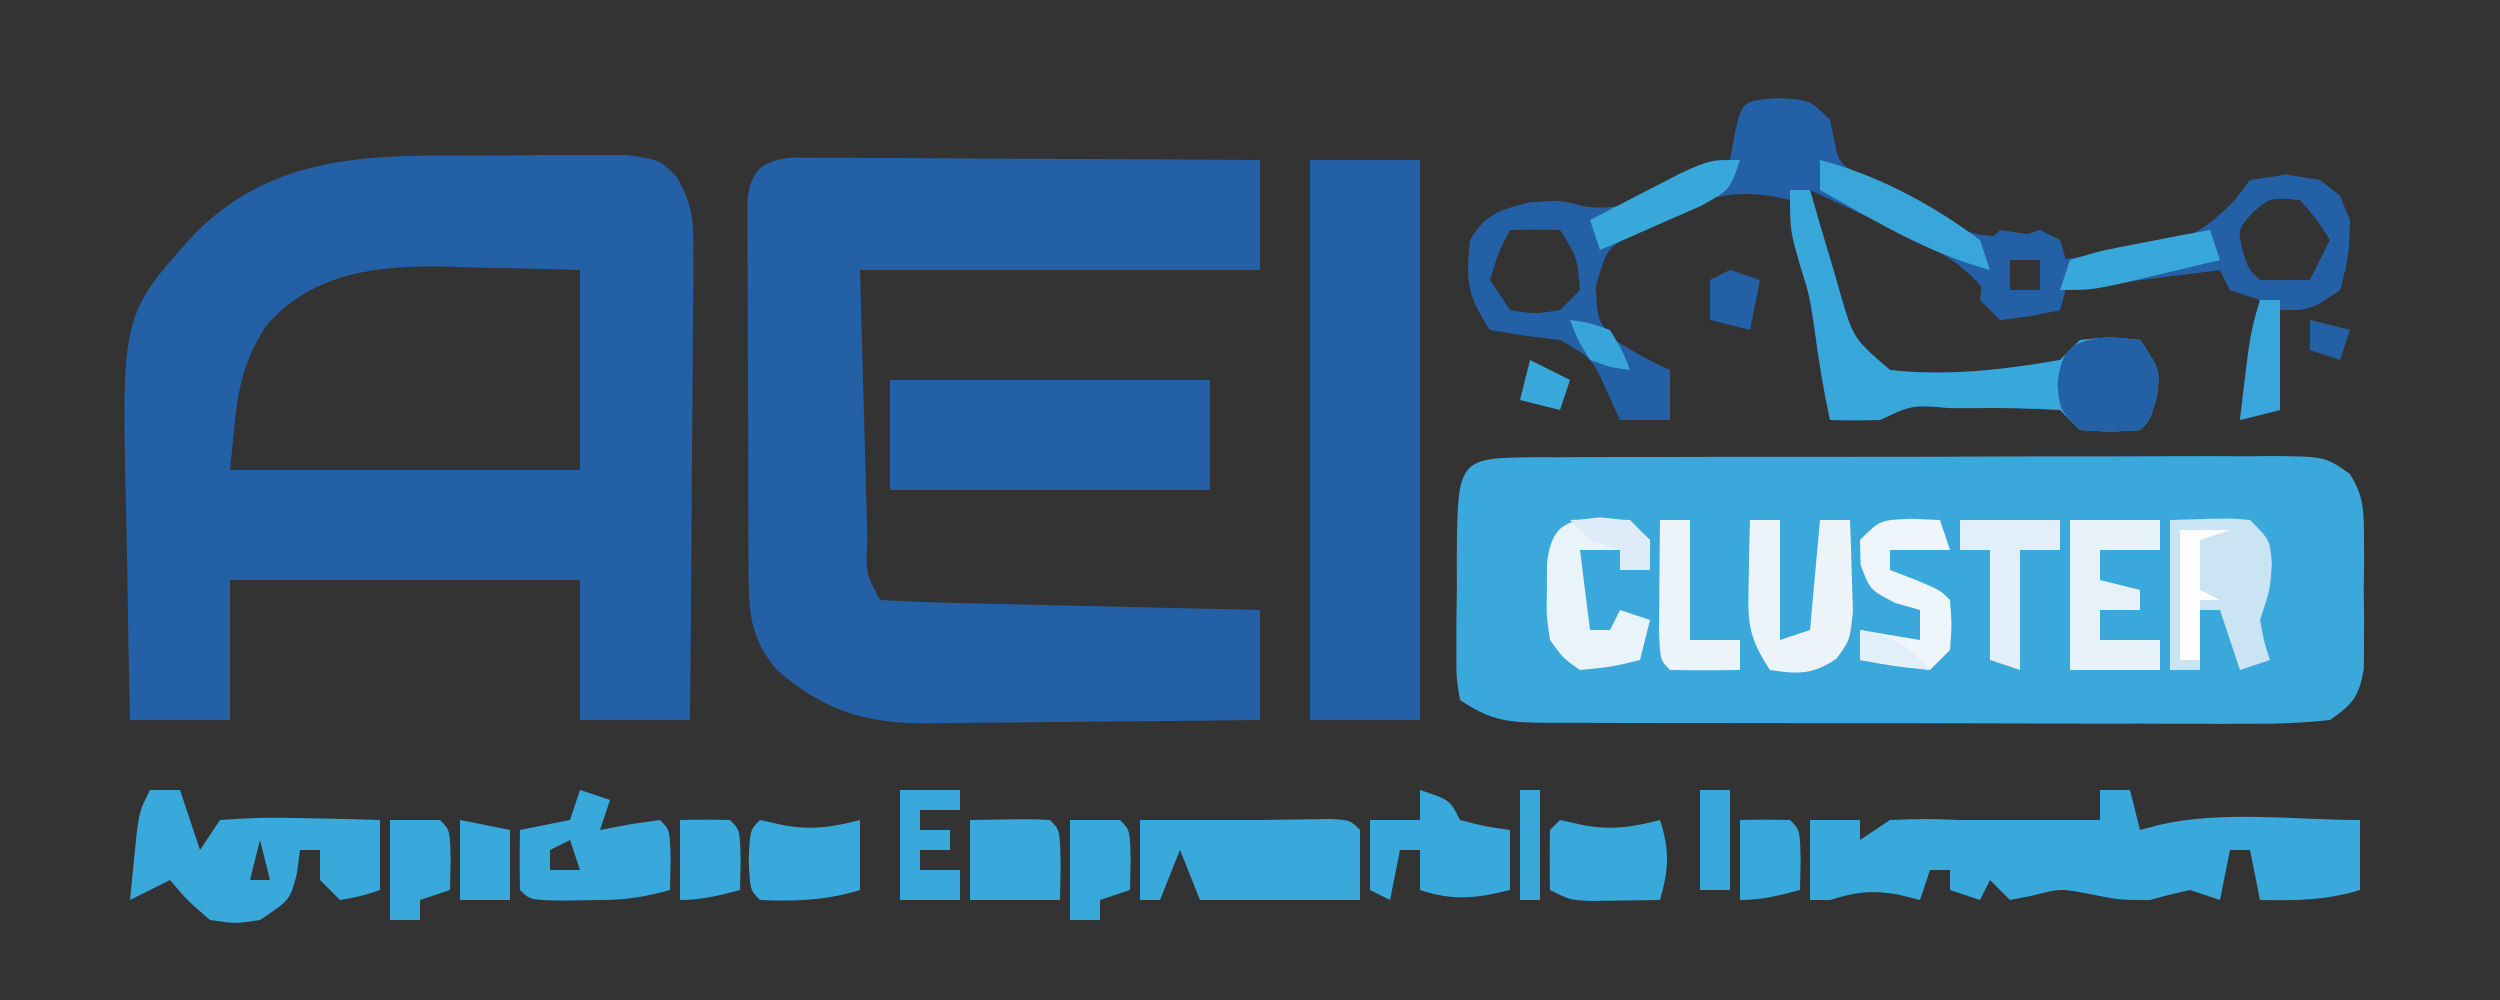
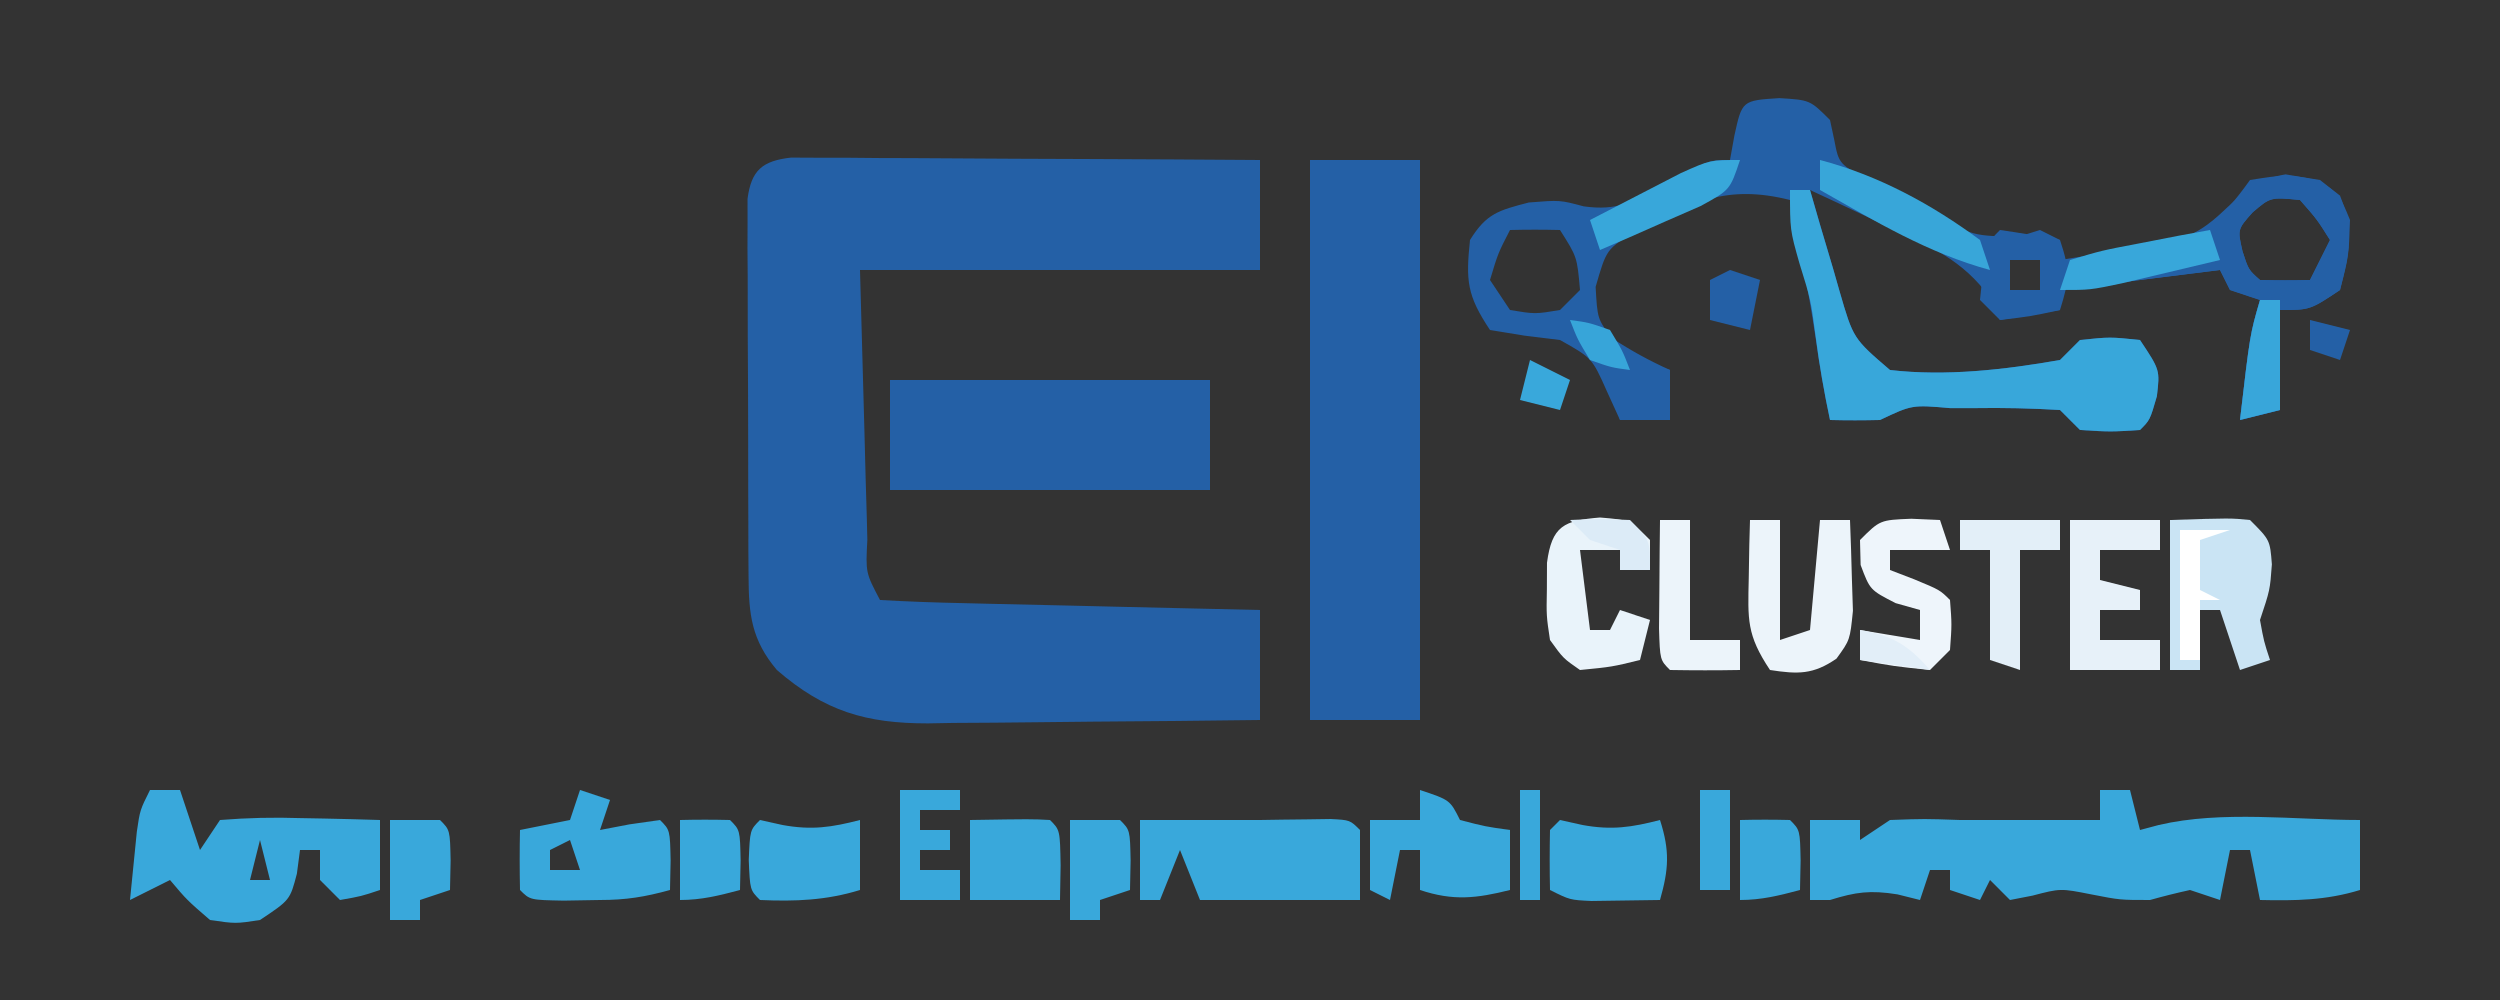
<svg xmlns="http://www.w3.org/2000/svg" version="1.1" width="250" height="100">
  <rect width="100%" height="100%" fill="#333333" stroke="none" />
-   <path d="M0 0 C0.783 0.002 1.566 0.005 2.372 0.008 C3.609 -0 3.609 -0 4.871 -0.008 C7.605 -0.022 10.339 -0.021 13.074 -0.019 C14.97 -0.023 16.865 -0.027 18.761 -0.032 C22.738 -0.039 26.715 -0.039 30.692 -0.034 C35.795 -0.028 40.897 -0.045 46 -0.068 C49.916 -0.083 53.832 -0.083 57.748 -0.08 C59.63 -0.081 61.511 -0.086 63.393 -0.096 C66.022 -0.108 68.65 -0.102 71.279 -0.09 C72.06 -0.098 72.84 -0.105 73.645 -0.113 C78.9 -0.062 78.9 -0.062 81.373 1.672 C82.73 3.82 82.778 5.312 82.789 7.845 C82.793 8.724 82.796 9.603 82.8 10.509 C82.789 11.424 82.777 12.339 82.765 13.282 C82.777 14.197 82.788 15.113 82.8 16.056 C82.797 16.935 82.793 17.814 82.789 18.72 C82.785 19.523 82.782 20.326 82.778 21.153 C82.266 23.964 81.739 24.629 79.39 26.282 C76.646 26.573 74.13 26.682 71.386 26.654 C70.164 26.66 70.164 26.66 68.917 26.666 C66.22 26.674 63.524 26.66 60.828 26.645 C58.956 26.645 57.084 26.645 55.212 26.647 C51.288 26.647 47.364 26.636 43.44 26.618 C38.406 26.596 33.372 26.595 28.338 26.602 C24.472 26.605 20.607 26.599 16.741 26.589 C14.885 26.585 13.029 26.584 11.172 26.585 C8.579 26.586 5.987 26.573 3.394 26.557 C2.624 26.559 1.854 26.562 1.061 26.564 C-2.703 26.527 -4.398 26.424 -7.61 24.282 C-7.982 22.067 -7.982 22.067 -7.973 19.345 C-7.972 18.368 -7.972 17.39 -7.971 16.384 C-7.955 15.36 -7.939 14.337 -7.922 13.282 C-7.925 12.259 -7.929 11.235 -7.932 10.181 C-7.859 0.078 -7.859 0.078 0 0 Z " fill="#3BA8DB" transform="translate(153.61,45.718)" />
-   <path d="M0 0 C2.287 0.009 4.572 -0.02 6.859 -0.052 C8.316 -0.054 9.774 -0.053 11.232 -0.05 C12.548 -0.052 13.863 -0.054 15.219 -0.056 C18.462 0.446 18.462 0.446 20.144 2.151 C21.719 4.893 21.826 6.525 21.803 9.674 C21.802 11.235 21.802 11.235 21.802 12.827 C21.787 13.944 21.771 15.061 21.755 16.212 C21.751 17.36 21.747 18.509 21.742 19.692 C21.725 23.36 21.688 27.028 21.65 30.696 C21.635 33.183 21.621 35.67 21.609 38.157 C21.576 44.254 21.524 50.35 21.462 56.446 C17.832 56.446 14.202 56.446 10.462 56.446 C10.462 51.826 10.462 47.206 10.462 42.446 C-1.088 42.446 -12.638 42.446 -24.538 42.446 C-24.538 47.066 -24.538 51.686 -24.538 56.446 C-27.838 56.446 -31.138 56.446 -34.538 56.446 C-34.662 51.36 -34.753 46.275 -34.812 41.187 C-34.837 39.461 -34.871 37.735 -34.915 36.009 C-35.41 15.866 -35.41 15.866 -27.811 7.558 C-19.92 -0.154 -10.36 -0.06 0 0 Z M-20.874 16.938 C-24.048 21.823 -23.854 25.29 -24.538 31.446 C-12.988 31.446 -1.438 31.446 10.462 31.446 C10.462 24.846 10.462 18.246 10.462 11.446 C6.961 11.337 3.464 11.258 -0.038 11.196 C-1.02 11.163 -2.002 11.129 -3.014 11.094 C-9.781 11.004 -16.111 11.618 -20.874 16.938 Z " fill="#2460A6" transform="translate(47.538,15.554)" />
  <path d="M0 0 C0.866 0.004 1.732 0.009 2.624 0.013 C3.605 0.014 4.586 0.014 5.597 0.014 C6.658 0.024 7.72 0.035 8.813 0.045 C10.44 0.049 10.44 0.049 12.101 0.054 C15.575 0.065 19.05 0.09 22.524 0.116 C24.876 0.126 27.227 0.135 29.579 0.143 C35.352 0.165 41.126 0.199 46.899 0.241 C46.899 3.871 46.899 7.501 46.899 11.241 C33.699 11.241 20.499 11.241 6.899 11.241 C7.044 16.5 7.188 21.759 7.337 27.178 C7.38 28.84 7.423 30.501 7.467 32.213 C7.505 33.51 7.544 34.807 7.583 36.143 C7.599 36.829 7.616 37.514 7.633 38.221 C7.462 41.515 7.462 41.515 8.899 44.241 C11.709 44.401 14.497 44.5 17.309 44.557 C18.572 44.588 18.572 44.588 19.861 44.62 C22.561 44.685 25.261 44.744 27.962 44.803 C29.788 44.846 31.614 44.89 33.44 44.934 C37.927 45.041 42.413 45.142 46.899 45.241 C46.899 48.871 46.899 52.501 46.899 56.241 C41.313 56.315 35.726 56.369 30.139 56.405 C28.24 56.42 26.341 56.441 24.442 56.467 C21.706 56.503 18.971 56.52 16.235 56.533 C15.391 56.549 14.547 56.564 13.678 56.58 C7.503 56.582 3.371 55.379 -1.413 51.241 C-3.951 48.233 -4.227 45.685 -4.246 41.893 C-4.252 41.018 -4.259 40.144 -4.265 39.243 C-4.266 38.303 -4.268 37.362 -4.269 36.393 C-4.272 35.425 -4.275 34.458 -4.279 33.461 C-4.284 31.415 -4.286 29.37 -4.286 27.325 C-4.288 24.187 -4.306 21.049 -4.325 17.91 C-4.328 15.925 -4.33 13.94 -4.331 11.955 C-4.338 11.013 -4.346 10.07 -4.353 9.099 C-4.35 8.228 -4.347 7.356 -4.344 6.459 C-4.345 5.691 -4.347 4.923 -4.348 4.131 C-3.97 1.242 -2.849 0.326 0 0 Z " fill="#2460A6" transform="translate(79.101,15.759)" />
  <path d="M0 0 C3.062 0.188 3.062 0.188 5.062 2.188 C5.203 2.844 5.343 3.5 5.487 4.177 C5.952 6.612 5.952 6.612 9.266 8.363 C10.607 9.09 11.956 9.802 13.312 10.5 C13.982 10.872 14.651 11.244 15.34 11.627 C19.401 13.788 19.401 13.788 23.922 13.855 C24.628 13.635 25.335 13.415 26.062 13.188 C26.723 13.518 27.383 13.848 28.062 14.188 C28.062 14.848 28.062 15.508 28.062 16.188 C30.485 15.817 32.897 15.417 35.312 15 C35.994 14.899 36.676 14.798 37.379 14.693 C42.412 13.789 44.145 12.253 47.062 8.188 C50.625 7.625 50.625 7.625 54.062 8.188 C56.062 9.75 56.062 9.75 57.062 12.188 C56.938 15.812 56.938 15.812 56.062 19.188 C53.062 21.188 53.062 21.188 50.062 21.188 C50.062 24.488 50.062 27.788 50.062 31.188 C48.742 31.517 47.422 31.848 46.062 32.188 C47.062 23.616 47.062 23.616 48.062 20.188 C46.578 19.692 46.578 19.692 45.062 19.188 C44.568 18.198 44.568 18.198 44.062 17.188 C38.782 17.848 33.502 18.508 28.062 19.188 C28.062 19.848 28.062 20.508 28.062 21.188 C25.093 21.683 25.093 21.683 22.062 22.188 C21.736 21.451 21.41 20.715 21.074 19.957 C18.308 16.149 15.079 14.81 10.875 12.875 C9.751 12.336 9.751 12.336 8.604 11.787 C6.763 10.908 4.913 10.046 3.062 9.188 C3.82 11.817 4.593 14.44 5.375 17.062 C5.695 18.182 5.695 18.182 6.021 19.324 C7.391 24.041 7.391 24.041 11.062 27.188 C16.663 27.839 22.537 27.157 28.062 26.188 C28.723 25.527 29.383 24.867 30.062 24.188 C33.062 23.875 33.062 23.875 36.062 24.188 C38.062 27.188 38.062 27.188 37.75 29.812 C37.062 32.188 37.062 32.188 36.062 33.188 C33.125 33.375 33.125 33.375 30.062 33.188 C29.402 32.528 28.742 31.867 28.062 31.188 C25.171 31.016 22.388 30.955 19.5 31 C18.31 31.001 18.31 31.001 17.096 31.002 C13.27 30.667 13.27 30.667 10.062 32.188 C8.396 32.228 6.729 32.23 5.062 32.188 C4.484 29.462 4.004 26.761 3.625 24 C2.94 19.358 2.015 14.781 1.062 10.188 C-5.271 8.592 -8.807 10.387 -14.398 13.363 C-17.284 15.087 -17.284 15.087 -18.375 18.875 C-18.195 22.08 -18.195 22.08 -16.75 24 C-14.868 25.233 -12.991 26.267 -10.938 27.188 C-10.938 28.837 -10.938 30.488 -10.938 32.188 C-12.588 32.188 -14.238 32.188 -15.938 32.188 C-16.371 31.239 -16.804 30.29 -17.25 29.312 C-18.731 25.987 -18.731 25.987 -21.938 24.188 C-23.113 24.043 -24.289 23.899 -25.5 23.75 C-26.634 23.564 -27.769 23.379 -28.938 23.188 C-31.25 19.718 -31.362 18.265 -30.938 14.188 C-29.293 11.538 -28.094 11.228 -25.062 10.438 C-21.938 10.188 -21.938 10.188 -19.566 10.824 C-16.174 11.293 -14.709 10.402 -11.75 8.75 C-7.093 6.188 -7.093 6.188 -4.938 6.188 C-4.793 5.383 -4.649 4.579 -4.5 3.75 C-3.729 0.238 -3.729 0.238 0 0 Z M47.312 11.438 C45.813 13.122 45.813 13.122 46.312 15.312 C46.912 17.168 46.912 17.168 48.062 18.188 C49.729 18.228 51.396 18.23 53.062 18.188 C53.722 16.867 54.383 15.547 55.062 14.188 C53.768 12.128 53.768 12.128 52.062 10.188 C49.111 9.897 49.111 9.897 47.312 11.438 Z M-26.938 13.188 C-28.136 15.516 -28.136 15.516 -28.938 18.188 C-27.948 19.672 -27.948 19.672 -26.938 21.188 C-24.438 21.604 -24.438 21.604 -21.938 21.188 C-21.277 20.527 -20.617 19.867 -19.938 19.188 C-20.227 15.881 -20.227 15.881 -21.938 13.188 C-23.604 13.147 -25.271 13.145 -26.938 13.188 Z M23.062 16.188 C23.062 17.177 23.062 18.168 23.062 19.188 C24.052 19.188 25.043 19.188 26.062 19.188 C26.062 18.198 26.062 17.207 26.062 16.188 C25.073 16.188 24.082 16.188 23.062 16.188 Z " fill="#2460A6" transform="translate(177.938,9.812)" />
  <path d="M0 0 C3.63 0 7.26 0 11 0 C11 18.48 11 36.96 11 56 C7.37 56 3.74 56 0 56 C0 37.52 0 19.04 0 0 Z " fill="#2460A6" transform="translate(131,16)" />
  <path d="M0 0 C0.99 0 1.98 0 3 0 C3.495 1.98 3.495 1.98 4 4 C4.619 3.835 5.237 3.67 5.875 3.5 C12.171 2.019 19.535 3 26 3 C26 5.31 26 7.62 26 10 C22.62 11.04 19.522 11.08 16 11 C15.505 8.525 15.505 8.525 15 6 C14.34 6 13.68 6 13 6 C12.67 7.65 12.34 9.3 12 11 C11.01 10.67 10.02 10.34 9 10 C7.657 10.294 6.323 10.628 5 11 C2 11 2 11 -0.875 10.438 C-3.948 9.83 -3.948 9.83 -6.75 10.562 C-7.492 10.707 -8.235 10.851 -9 11 C-9.66 10.34 -10.32 9.68 -11 9 C-11.33 9.66 -11.66 10.32 -12 11 C-12.99 10.67 -13.98 10.34 -15 10 C-15 9.34 -15 8.68 -15 8 C-15.66 8 -16.32 8 -17 8 C-17.33 8.99 -17.66 9.98 -18 11 C-18.742 10.814 -19.485 10.629 -20.25 10.438 C-22.986 10.002 -24.407 10.195 -27 11 C-27.66 11 -28.32 11 -29 11 C-29 8.36 -29 5.72 -29 3 C-27.35 3 -25.7 3 -24 3 C-24 3.66 -24 4.32 -24 5 C-23.01 4.34 -22.02 3.68 -21 3 C-17.562 2.875 -17.562 2.875 -14 3 C-12.68 3 -11.36 3 -10 3 C-6.667 3 -3.333 3 0 3 C0 2.01 0 1.02 0 0 Z M-20 6 C-19 8 -19 8 -19 8 Z M-1 6 C0 8 0 8 0 8 Z M6 6 C7 8 7 8 7 8 Z " fill="#39A8DB" transform="translate(210,79)" />
  <path d="M0 0 C10.56 0 21.12 0 32 0 C32 3.63 32 7.26 32 11 C21.44 11 10.88 11 0 11 C0 7.37 0 3.74 0 0 Z " fill="#2460A6" transform="translate(89,38)" />
  <path d="M0 0 C0.66 0 1.32 0 2 0 C2.326 1.132 2.652 2.264 2.988 3.43 C3.429 4.912 3.871 6.393 4.312 7.875 C4.526 8.621 4.739 9.368 4.959 10.137 C6.328 14.853 6.328 14.853 10 18 C15.601 18.652 21.474 17.969 27 17 C27.66 16.34 28.32 15.68 29 15 C32 14.688 32 14.688 35 15 C37 18 37 18 36.688 20.625 C36 23 36 23 35 24 C32.062 24.188 32.062 24.188 29 24 C28.34 23.34 27.68 22.68 27 22 C24.109 21.828 21.326 21.768 18.438 21.812 C17.247 21.813 17.247 21.813 16.033 21.814 C12.208 21.479 12.208 21.479 9 23 C7.334 23.041 5.666 23.043 4 23 C3.408 20.209 2.93 17.456 2.562 14.625 C2.071 10.955 2.071 10.955 0.938 7.312 C0 4 0 4 0 0 Z " fill="#38A7DA" transform="translate(179,19)" />
  <path d="M0 0 C0.99 0 1.98 0 3 0 C3.66 1.98 4.32 3.96 5 6 C5.66 5.01 6.32 4.02 7 3 C9.789 2.779 12.347 2.719 15.125 2.812 C15.879 2.826 16.633 2.84 17.41 2.854 C19.274 2.889 21.137 2.943 23 3 C23 5.31 23 7.62 23 10 C21.125 10.625 21.125 10.625 19 11 C18.34 10.34 17.68 9.68 17 9 C17 8.01 17 7.02 17 6 C16.34 6 15.68 6 15 6 C14.897 6.784 14.794 7.567 14.688 8.375 C14 11 14 11 11 13 C8.562 13.375 8.562 13.375 6 13 C3.688 11 3.688 11 2 9 C0.02 9.99 0.02 9.99 -2 11 C-1.859 9.541 -1.712 8.083 -1.562 6.625 C-1.481 5.813 -1.4 5.001 -1.316 4.164 C-1 2 -1 2 0 0 Z M8 5 C9 7 9 7 9 7 Z M11 5 C10.67 6.32 10.34 7.64 10 9 C10.66 9 11.32 9 12 9 C11.67 7.68 11.34 6.36 11 5 Z " fill="#39A8DB" transform="translate(15,79)" />
  <path d="M0 0 C3.438 0.562 3.438 0.562 5.438 2.125 C6.869 5.614 6.371 7.96 5.438 11.562 C2.438 13.562 2.438 13.562 -0.562 13.562 C-0.562 16.863 -0.562 20.163 -0.562 23.562 C-1.883 23.892 -3.203 24.223 -4.562 24.562 C-3.562 15.991 -3.562 15.991 -2.562 12.562 C-3.553 12.232 -4.543 11.902 -5.562 11.562 C-5.893 10.902 -6.223 10.242 -6.562 9.562 C-11.842 10.223 -17.122 10.883 -22.562 11.562 C-22.233 10.572 -21.902 9.582 -21.562 8.562 C-18.06 7.665 -14.552 7.157 -10.98 6.602 C-5.811 5.03 -5.281 0.834 0 0 Z M-3.312 3.812 C-4.812 5.497 -4.812 5.497 -4.312 7.688 C-3.713 9.543 -3.713 9.543 -2.562 10.562 C-0.896 10.603 0.771 10.605 2.438 10.562 C3.098 9.242 3.757 7.923 4.438 6.562 C3.143 4.503 3.143 4.503 1.438 2.562 C-1.514 2.272 -1.514 2.272 -3.312 3.812 Z " fill="#2460A6" transform="translate(228.562,17.438)" />
  <path d="M0 0 C4 0 8 0 12 0 C13.102 -0.017 13.102 -0.017 14.227 -0.035 C15.018 -0.044 15.81 -0.053 16.625 -0.062 C17.422 -0.074 18.218 -0.086 19.039 -0.098 C21 0 21 0 22 1 C22 3.31 22 5.62 22 8 C16.72 8 11.44 8 6 8 C5.34 6.35 4.68 4.7 4 3 C3.34 4.65 2.68 6.3 2 8 C1.34 8 0.68 8 0 8 C0 5.36 0 2.72 0 0 Z " fill="#39A8DB" transform="translate(114,82)" />
  <path d="M0 0 C6.055 -0.195 6.055 -0.195 8 0 C10 2 10 2 10.188 4.438 C10 7 10 7 9 10 C9.389 12.143 9.389 12.143 10 14 C9.01 14.33 8.02 14.66 7 15 C6.34 13.02 5.68 11.04 5 9 C4.34 9 3.68 9 3 9 C3 10.98 3 12.96 3 15 C2.01 15 1.02 15 0 15 C0 10.05 0 5.1 0 0 Z " fill="#CAE4F4" transform="translate(217,52)" />
  <path d="M0 0 C0.99 0.33 1.98 0.66 3 1 C2.67 1.99 2.34 2.98 2 4 C2.969 3.814 3.939 3.629 4.938 3.438 C6.453 3.221 6.453 3.221 8 3 C9 4 9 4 9.062 7.062 C9.042 8.032 9.021 9.001 9 10 C6.509 10.687 4.621 11 2 11 C0.206 11.031 0.206 11.031 -1.625 11.062 C-5 11 -5 11 -6 10 C-6.041 8 -6.043 6 -6 4 C-4.35 3.67 -2.7 3.34 -1 3 C-0.67 2.01 -0.34 1.02 0 0 Z M-1 5 C-1.99 5.495 -1.99 5.495 -3 6 C-3 6.66 -3 7.32 -3 8 C-2.01 8 -1.02 8 0 8 C-0.33 7.01 -0.66 6.02 -1 5 Z M6 6 C7 8 7 8 7 8 Z " fill="#39A8DB" transform="translate(58,79)" />
  <path d="M0 0 C3 1 3 1 4 3 C6.527 3.656 6.527 3.656 9 4 C9 5.98 9 7.96 9 10 C5.622 10.845 3.325 11.108 0 10 C0 8.68 0 7.36 0 6 C-0.66 6 -1.32 6 -2 6 C-2.33 7.65 -2.66 9.3 -3 11 C-3.66 10.67 -4.32 10.34 -5 10 C-5 7.69 -5 5.38 -5 3 C-3.35 3 -1.7 3 0 3 C0 2.01 0 1.02 0 0 Z M3 5 C4 7 4 7 4 7 Z " fill="#39A8DB" transform="translate(142,79)" />
  <path d="M0 0 C0.99 0 1.98 0 3 0 C3 3.96 3 7.92 3 12 C3.99 11.67 4.98 11.34 6 11 C6.33 7.37 6.66 3.74 7 0 C7.99 0 8.98 0 10 0 C10.081 1.937 10.139 3.875 10.188 5.812 C10.222 6.891 10.257 7.97 10.293 9.082 C10 12 10 12 8.648 13.863 C6.309 15.476 4.772 15.427 2 15 C-0.351 11.473 -0.214 9.971 -0.125 5.812 C-0.107 4.726 -0.089 3.639 -0.07 2.52 C-0.047 1.688 -0.024 0.857 0 0 Z " fill="#ECF4FA" transform="translate(175,52)" />
  <path d="M0 0 C2.97 0 5.94 0 9 0 C9 0.99 9 1.98 9 3 C7.02 3 5.04 3 3 3 C3 3.99 3 4.98 3 6 C4.32 6.33 5.64 6.66 7 7 C7 7.66 7 8.32 7 9 C5.68 9 4.36 9 3 9 C3 9.99 3 10.98 3 12 C4.98 12 6.96 12 9 12 C9 12.99 9 13.98 9 15 C6.03 15 3.06 15 0 15 C0 10.05 0 5.1 0 0 Z " fill="#E7F1F9" transform="translate(207,52)" />
  <path d="M0 0 C3 0.25 3 0.25 5 2.25 C5 3.24 5 4.23 5 5.25 C4.01 5.25 3.02 5.25 2 5.25 C2 4.59 2 3.93 2 3.25 C0.68 3.25 -0.64 3.25 -2 3.25 C-1.67 5.89 -1.34 8.53 -1 11.25 C-0.34 11.25 0.32 11.25 1 11.25 C1.33 10.59 1.66 9.93 2 9.25 C2.99 9.58 3.98 9.91 5 10.25 C4.67 11.57 4.34 12.89 4 14.25 C1.188 14.938 1.188 14.938 -2 15.25 C-3.68 14.086 -3.68 14.086 -5 12.25 C-5.363 9.84 -5.363 9.84 -5.312 7.188 C-5.309 6.31 -5.305 5.432 -5.301 4.527 C-4.813 0.836 -3.607 0.301 0 0 Z " fill="#E9F3FA" transform="translate(160,51.75)" />
  <path d="M0 0 C0.949 0.041 1.897 0.083 2.875 0.125 C3.205 1.115 3.535 2.105 3.875 3.125 C1.895 3.125 -0.085 3.125 -2.125 3.125 C-2.125 3.785 -2.125 4.445 -2.125 5.125 C-1.321 5.434 -0.516 5.744 0.312 6.062 C2.875 7.125 2.875 7.125 3.875 8.125 C4.062 10.562 4.062 10.562 3.875 13.125 C3.215 13.785 2.555 14.445 1.875 15.125 C-1.75 14.75 -1.75 14.75 -5.125 14.125 C-5.125 13.135 -5.125 12.145 -5.125 11.125 C-2.155 11.62 -2.155 11.62 0.875 12.125 C0.875 11.135 0.875 10.145 0.875 9.125 C0.071 8.898 -0.734 8.671 -1.562 8.438 C-4.125 7.125 -4.125 7.125 -5.062 4.625 C-5.083 3.8 -5.104 2.975 -5.125 2.125 C-3.125 0.125 -3.125 0.125 0 0 Z " fill="#EEF5FB" transform="translate(191.125,51.875)" />
  <path d="M0 0 C1.114 0.247 1.114 0.247 2.25 0.5 C5.186 1.034 7.136 0.736 10 0 C10.994 3.094 10.878 4.903 10 8 C8.542 8.027 7.083 8.046 5.625 8.062 C4.813 8.074 4.001 8.086 3.164 8.098 C1 8 1 8 -1 7 C-1.043 5 -1.041 3 -1 1 C-0.67 0.67 -0.34 0.34 0 0 Z " fill="#39A8DB" transform="translate(156,82)" />
  <path d="M0 0 C1.114 0.247 1.114 0.247 2.25 0.5 C5.186 1.034 7.136 0.736 10 0 C10 2.31 10 4.62 10 7 C6.619 8.04 3.526 8.157 0 8 C-1 7 -1 7 -1.125 4 C-1 1 -1 1 0 0 Z " fill="#39A8DB" transform="translate(76,82)" />
-   <path d="M0 0 C0.99 0.103 1.98 0.206 3 0.312 C5 3.312 5 3.312 4.688 5.938 C4 8.312 4 8.312 3 9.312 C0.062 9.5 0.062 9.5 -3 9.312 C-5 7.312 -5 7.312 -5.25 4.812 C-4.867 0.98 -3.751 0.391 0 0 Z " fill="#2460A6" transform="translate(211,33.688)" />
  <path d="M0 0 C3.3 0 6.6 0 10 0 C10 0.99 10 1.98 10 3 C8.68 3 7.36 3 6 3 C6 6.96 6 10.92 6 15 C5.01 14.67 4.02 14.34 3 14 C3 10.37 3 6.74 3 3 C2.01 3 1.02 3 0 3 C0 2.01 0 1.02 0 0 Z " fill="#E3EFF8" transform="translate(196,52)" />
  <path d="M0 0 C6.152 -0.098 6.152 -0.098 8 0 C9 1 9 1 9.062 4.562 C9.042 5.697 9.021 6.831 9 8 C6 8 3 8 0 8 C0 5.36 0 2.72 0 0 Z " fill="#39A8DB" transform="translate(97,82)" />
  <path d="M0 0 C0.99 0 1.98 0 3 0 C3 3.96 3 7.92 3 12 C4.65 12 6.3 12 8 12 C8 12.99 8 13.98 8 15 C5.667 15.042 3.333 15.041 1 15 C0 14 0 14 -0.098 10.84 C-0.08 8.908 -0.08 8.908 -0.062 6.938 C-0.053 5.647 -0.044 4.357 -0.035 3.027 C-0.024 2.028 -0.012 1.029 0 0 Z " fill="#ECF4FA" transform="translate(166,52)" />
  <path d="M0 0 C2.007 0.287 4.009 0.619 6 1 C7.044 4.133 6.934 4.99 6 8 C3.125 8.625 3.125 8.625 0 9 C-0.66 8.34 -1.32 7.68 -2 7 C-1.432 1.432 -1.432 1.432 0 0 Z M1 3 C1 3.99 1 4.98 1 6 C1.99 6 2.98 6 4 6 C4 5.01 4 4.02 4 3 C3.01 3 2.02 3 1 3 Z " fill="#2460A6" transform="translate(200,23)" />
  <path d="M0 0 C5.836 1.536 11.161 4.419 16 8 C16.33 8.99 16.66 9.98 17 11 C10.836 9.334 5.517 6.122 0 3 C0 2.01 0 1.02 0 0 Z " fill="#38A6D9" transform="translate(182,16)" />
  <path d="M0 0 C1.65 0 3.3 0 5 0 C6 1 6 1 6.062 4.062 C6.042 5.032 6.021 6.001 6 7 C5.01 7.33 4.02 7.66 3 8 C3 8.66 3 9.32 3 10 C2.01 10 1.02 10 0 10 C0 6.7 0 3.4 0 0 Z M3 3 C4 5 4 5 4 5 Z " fill="#39A8DB" transform="translate(107,82)" />
  <path d="M0 0 C1.65 0 3.3 0 5 0 C6 1 6 1 6.062 4.062 C6.042 5.032 6.021 6.001 6 7 C5.01 7.33 4.02 7.66 3 8 C3 8.66 3 9.32 3 10 C2.01 10 1.02 10 0 10 C0 6.7 0 3.4 0 0 Z M3 3 C4 5 4 5 4 5 Z " fill="#39A8DB" transform="translate(39,82)" />
  <path d="M0 0 C1.98 0 3.96 0 6 0 C6 0.66 6 1.32 6 2 C4.68 2 3.36 2 2 2 C2 2.66 2 3.32 2 4 C2.99 4 3.98 4 5 4 C5 4.66 5 5.32 5 6 C4.01 6 3.02 6 2 6 C2 6.66 2 7.32 2 8 C3.32 8 4.64 8 6 8 C6 8.99 6 9.98 6 11 C4.02 11 2.04 11 0 11 C0 7.37 0 3.74 0 0 Z " fill="#39A8DB" transform="translate(90,79)" />
  <path d="M0 0 C-1 3 -1 3 -3.941 4.605 C-5.734 5.389 -5.734 5.389 -7.562 6.188 C-8.76 6.717 -9.958 7.247 -11.191 7.793 C-12.118 8.191 -13.045 8.59 -14 9 C-14.33 8.01 -14.66 7.02 -15 6 C-13.066 4.993 -11.128 3.994 -9.188 3 C-8.109 2.443 -7.03 1.886 -5.918 1.312 C-3 0 -3 0 0 0 Z " fill="#38A7DA" transform="translate(174,16)" />
  <path d="M0 0 C1.666 -0.043 3.334 -0.041 5 0 C6 1 6 1 6.062 4.062 C6.042 5.032 6.021 6.001 6 7 C3.924 7.553 2.156 8 0 8 C0 5.36 0 2.72 0 0 Z " fill="#39A8DB" transform="translate(174,82)" />
  <path d="M0 0 C1.666 -0.043 3.334 -0.041 5 0 C6 1 6 1 6.062 4.062 C6.042 5.032 6.021 6.001 6 7 C3.924 7.553 2.156 8 0 8 C0 5.36 0 2.72 0 0 Z " fill="#39A8DB" transform="translate(68,82)" />
  <path d="M0 0 C0.33 0.99 0.66 1.98 1 3 C-1.103 3.504 -3.208 4.003 -5.312 4.5 C-7.07 4.918 -7.07 4.918 -8.863 5.344 C-12 6 -12 6 -15 6 C-14.67 5.01 -14.34 4.02 -14 3 C-10.84 2.051 -10.84 2.051 -6.938 1.312 C-5.647 1.061 -4.357 0.81 -3.027 0.551 C-2.028 0.369 -1.029 0.187 0 0 Z " fill="#38A7DA" transform="translate(221,23)" />
-   <path d="M0 0 C2.475 0.495 2.475 0.495 5 1 C5 3.31 5 5.62 5 8 C3.35 8 1.7 8 0 8 C0 5.36 0 2.72 0 0 Z " fill="#39A8DB" transform="translate(46,82)" />
  <path d="M0 0 C0.66 0 1.32 0 2 0 C2 3.63 2 7.26 2 11 C0.68 11.33 -0.64 11.66 -2 12 C-1 3.429 -1 3.429 0 0 Z " fill="#38A6DA" transform="translate(226,30)" />
  <path d="M0 0 C0 1.65 0 3.3 0 5 C-1.65 5 -3.3 5 -5 5 C-5.33 3.35 -5.66 1.7 -6 0 C-3.509 -1.245 -2.589 -0.777 0 0 Z " fill="#2460A6" transform="translate(167,37)" />
  <path d="M0 0 C0.99 0 1.98 0 3 0 C3 3.3 3 6.6 3 10 C2.01 10 1.02 10 0 10 C0 6.7 0 3.4 0 0 Z " fill="#39A8DB" transform="translate(170,79)" />
  <path d="M0 0 C1.65 0 3.3 0 5 0 C4.01 0.33 3.02 0.66 2 1 C2 2.65 2 4.3 2 6 C2.66 6.33 3.32 6.66 4 7 C3.34 7 2.68 7 2 7 C2 8.98 2 10.96 2 13 C1.34 13 0.68 13 0 13 C0 8.71 0 4.42 0 0 Z " fill="#FFFFFF" transform="translate(218,53)" />
  <path d="M0 0 C0.99 0.33 1.98 0.66 3 1 C2.67 2.65 2.34 4.3 2 6 C0.68 5.67 -0.64 5.34 -2 5 C-2 3.68 -2 2.36 -2 1 C-1.34 0.67 -0.68 0.34 0 0 Z " fill="#2460A6" transform="translate(173,27)" />
  <path d="M0 0 C0.66 0 1.32 0 2 0 C2 3.63 2 7.26 2 11 C1.34 11 0.68 11 0 11 C0 7.37 0 3.74 0 0 Z " fill="#39A8DB" transform="translate(152,79)" />
  <path d="M0 0 C2.875 -0.125 2.875 -0.125 6 0 C8 2 8 2 8 5 C7.01 5 6.02 5 5 5 C5 4.34 5 3.68 5 3 C4.01 2.67 3.02 2.34 2 2 C1.34 1.34 0.68 0.68 0 0 Z " fill="#DCEBF7" transform="translate(157,52)" />
  <path d="M0 0 C1.32 0.66 2.64 1.32 4 2 C3.67 2.99 3.34 3.98 3 5 C1.68 4.67 0.36 4.34 -1 4 C-0.67 2.68 -0.34 1.36 0 0 Z " fill="#39A8DB" transform="translate(153,36)" />
  <path d="M0 0 C1.875 0.25 1.875 0.25 4 1 C5.25 3.062 5.25 3.062 6 5 C4.125 4.75 4.125 4.75 2 4 C0.75 1.938 0.75 1.938 0 0 Z " fill="#37A5D9" transform="translate(157,32)" />
  <path d="M0 0 C3.27 0.564 4.826 1.5 7 4 C4.69 3.67 2.38 3.34 0 3 C0 2.01 0 1.02 0 0 Z " fill="#E2EEF8" transform="translate(186,63)" />
  <path d="M0 0 C1.32 0.33 2.64 0.66 4 1 C3.67 1.99 3.34 2.98 3 4 C2.01 3.67 1.02 3.34 0 3 C0 2.01 0 1.02 0 0 Z " fill="#2460A6" transform="translate(231,32)" />
</svg>